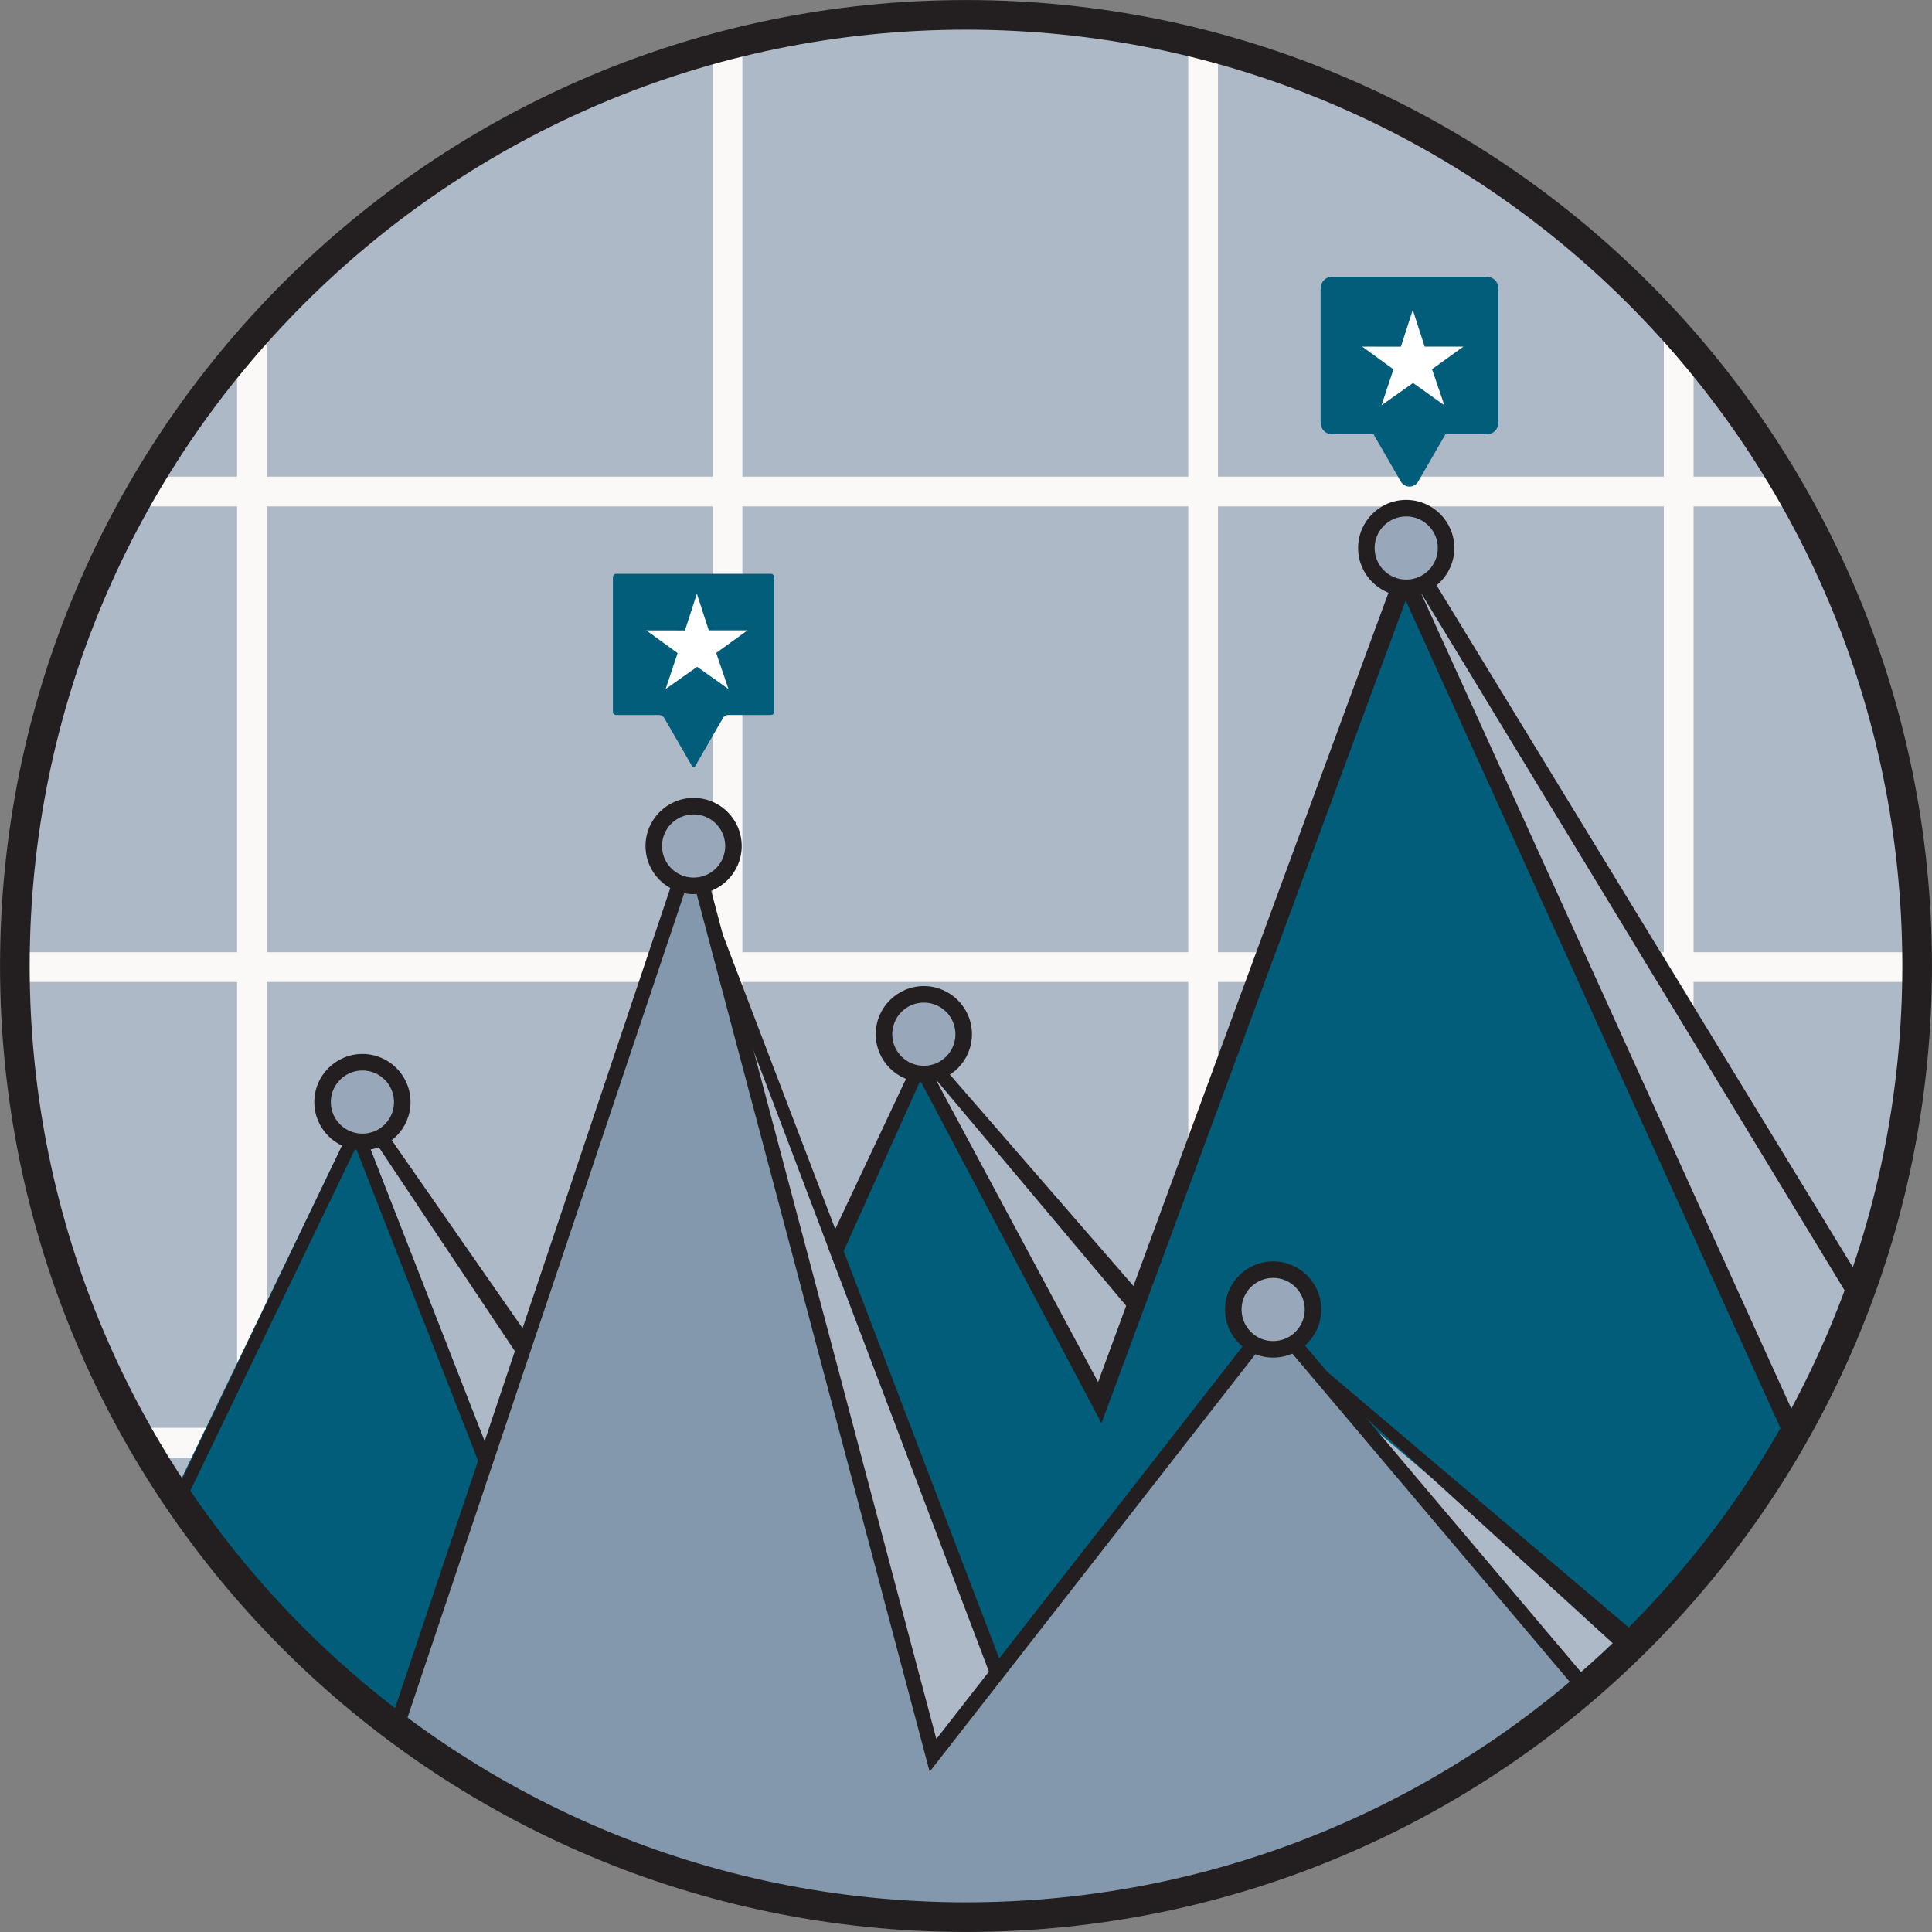
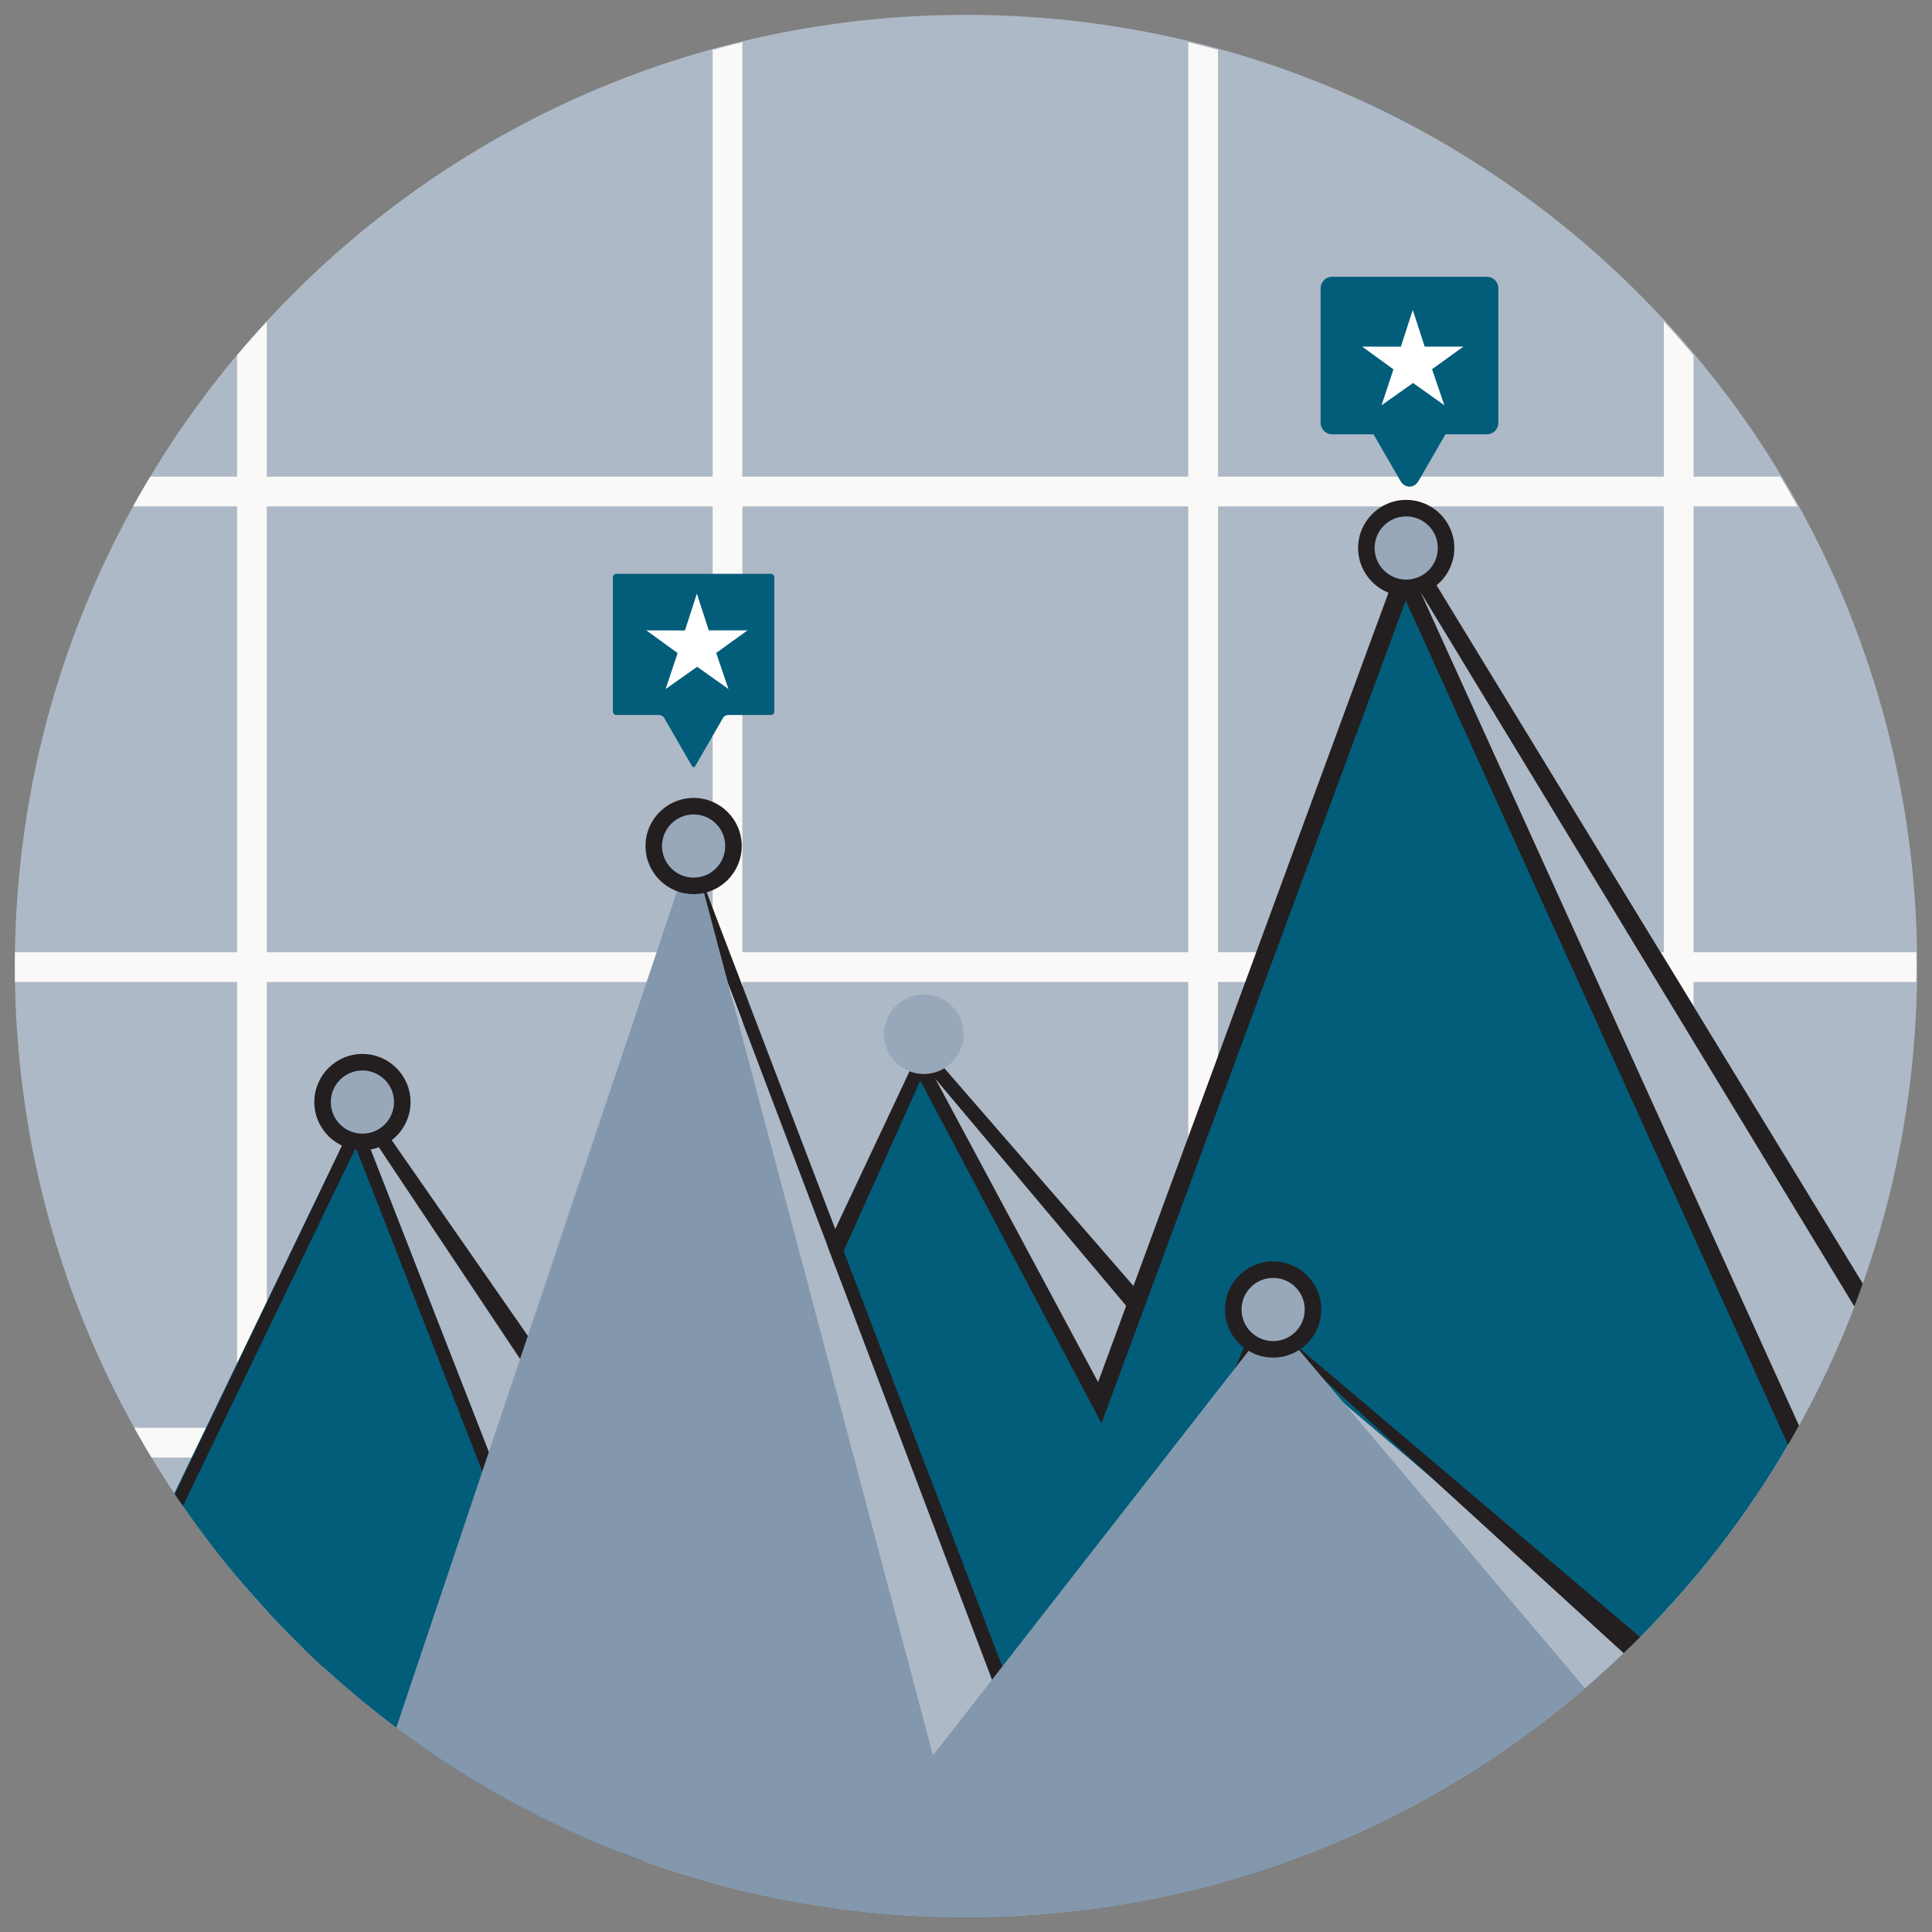
<svg xmlns="http://www.w3.org/2000/svg" id="Layer_2" version="1.1" viewBox="0 0 267.87 267.87">
  <rect x="0" y="0" width="267.87" height="267.87" fill="#808080" stroke="none" />
  <defs>
    <style>
      .st0 {
        fill: #aeb9c7;
      }

      .st1 {
        fill: #025d7a;
      }

      .st2 {
        fill: #231f20;
      }

      .st3 {
        stroke-miterlimit: 10;
        stroke-width: 2.06px;
      }

      .st3, .st4, .st5 {
        fill: none;
      }

      .st3, .st5 {
        stroke: #231f20;
      }

      .st6 {
        fill: #fff;
      }

      .st7 {
        fill: #faf9f8;
      }

      .st8 {
        clip-path: url(#clippath-1);
      }

      .st5 {
        stroke-width: 4.11px;
      }

      .st9 {
        fill: #8398ad;
      }

      .st10 {
        clip-path: url(#clippath-2);
      }

      .st11 {
        fill: #98a8ba;
      }

      .st12 {
        clip-path: url(#clippath);
      }
    </style>
    <clipPath id="clippath">
      <path class="st5" d="M2.06,133.93c0,72.84,59.04,131.88,131.88,131.88s131.87-59.04,131.87-131.88S206.77,2.06,133.94,2.06,2.06,61.1,2.06,133.93" />
    </clipPath>
    <clipPath id="clippath-1">
      <rect class="st4" x="1.97" y="5.86" width="263.76" height="256.45" />
    </clipPath>
    <clipPath id="clippath-2">
      <rect class="st4" x="1.97" y="5.86" width="263.76" height="256.45" />
    </clipPath>
  </defs>
  <g>
    <g class="st12">
      <path class="st0" d="M265.82,133.94c0,72.84-59.04,131.88-131.88,131.88S2.06,206.77,2.06,133.94,61.1,2.06,133.94,2.06s131.88,59.04,131.88,131.88" />
      <g class="st8">
        <g class="st10">
          <path class="st7" d="M230.69,44.59v21.5h-61.82V6.92c-1.37-.38-2.74-.73-4.12-1.06v60.23h-61.82V5.86c-1.38.33-2.75.68-4.12,1.06v59.17h-61.82v-21.5c-1.41,1.53-2.78,3.08-4.12,4.67v16.83h-12.04c-.82,1.36-1.61,2.73-2.38,4.12h14.42v61.82H1.99c-.01.69-.02,1.37-.02,2.06s.01,1.37.02,2.06h30.88v61.82h-14.42c.77,1.39,1.56,2.76,2.38,4.12h12.04v16.83c1.34,1.59,2.71,3.15,4.12,4.68v-21.5h61.82v59.17c1.37.37,2.74.73,4.12,1.06v-60.23h61.82v60.23c1.38-.33,2.75-.69,4.12-1.06v-59.17h61.82v21.5c1.41-1.53,2.78-3.08,4.12-4.68v-16.83h12.04c.82-1.36,1.61-2.73,2.38-4.12h-14.42v-61.82h30.88c0-.69.02-1.37.02-2.06s-.02-1.37-.02-2.06h-30.88v-61.82h14.42c-.77-1.39-1.56-2.76-2.38-4.12h-12.04v-16.83c-1.34-1.59-2.71-3.15-4.12-4.67M98.81,197.97h-61.82v-61.82h61.82v61.82ZM98.81,132.03h-61.82v-61.82h61.82v61.82ZM164.75,197.97h-61.82v-61.82h61.82v61.82ZM164.75,132.03h-61.82v-61.82h61.82v61.82ZM230.69,197.97h-61.82v-61.82h61.82v61.82ZM230.69,132.03h-61.82v-61.82h61.82v61.82Z" />
        </g>
      </g>
      <polygon class="st0" points="72.32 269.61 42.37 251.55 50.24 152.26 103.84 229.05 128.25 145.03 170.31 193.46 196.14 75.97 263.83 187.08 219.67 313.91 72.32 269.61" />
      <path class="st2" d="M194.71,78.39l65.52,107.9-42.55,127.66-145.43-43.72-28.77-17.34,6.03-98.34,49.81,74.65,4.37,6.4,2.18-7.44,23.19-79.33,36.43,43.34,4.75,5.65,1.62-7.21,22.85-112.22ZM194.51,73.51l-24.2,119.94-42.06-48.43-23.96,84.89-54.73-78.65-9.95,103.56,31.14,18.78,149.28,44.87,43.8-131.4-69.32-113.57Z" />
      <polygon class="st1" points="23.05 275.14 19.94 215.82 49.5 154.54 83.89 242.57 127.53 145.53 152.52 196.33 194.71 78.39 263.53 230.41 136.43 321.89 23.05 275.14" />
      <path class="st2" d="M194.91,83.27l66.34,146.52-125.06,90.02-111.37-45.92-3.02-57.7,27.53-57.07,31.27,80.05,3.17,8.13,3.58-7.96,40.25-89.51,25.12,47.51,42.18-114.07ZM19.61,216.82l1.67,59.57,115.39,47.58,128.9-90.77-71.05-156.48-42.27,114.91-24.73-46.1-44.57,94.65-33.46-85.64" />
      <polygon class="st0" points="86.19 283.17 97.18 126.77 143.73 248.69 177.06 186.71 237.21 237.71 185.39 306.8 86.19 283.17" />
      <path class="st2" d="M94.7,119.9l47.29,124.73,1.46,8.45,3.8-7.05,26.96-63.31,60.52,55.27-50.06,66.75-96.52-22.99,6.57-161.85ZM95.93,118.37l-11.68,166.22,101.89,24.27,53.58-71.44-63.19-53.57-32.51,60.45-48.08-125.93Z" />
      <polygon class="st9" points="52.43 247.04 95.93 117.45 129.36 243.38 176.52 182.93 236.51 253.91 125.69 295.12 52.43 247.04" />
-       <polygon class="st3" points="52.43 247.04 95.93 117.45 129.36 243.38 176.52 182.93 236.51 253.91 125.69 295.12 52.43 247.04" />
    </g>
-     <path class="st5" d="M2.06,133.93c0,72.84,59.04,131.88,131.88,131.88s131.87-59.04,131.87-131.88S206.77,2.06,133.94,2.06,2.06,61.1,2.06,133.93" />
  </g>
  <g>
    <path class="st1" d="M107.35,80.02c0-.25-.21-.46-.46-.46h-21.45c-.25,0-.46.21-.46.46v18.65c0,.25.21.46.46.46h5.95c.25,0,.56.18.69.39l3.86,6.69c.13.22.33.22.46,0l3.86-6.69c.12-.22.43-.39.69-.39h5.95c.25,0,.46-.21.46-.46v-18.65Z" />
    <polygon class="st6" points="103.64 87.4 98.27 87.4 96.62 82.31 94.97 87.41 89.61 87.4 93.98 90.57 93.95 90.55 92.29 95.53 96.66 92.45 101 95.53 99.3 90.53 103.64 87.4" />
    <path class="st1" d="M195.42,67.47c-.5,0-.95-.28-1.22-.74l-3.76-6.51h-5.74c-.88,0-1.6-.72-1.6-1.6v-18.65c0-.88.72-1.6,1.6-1.6h21.45c.88,0,1.6.72,1.6,1.6v18.65c0,.88-.72,1.6-1.6,1.6h-5.74l-3.76,6.51c-.27.46-.72.74-1.22.74" />
    <polygon class="st6" points="202.9 48.06 197.53 48.06 195.88 42.97 194.23 48.07 188.87 48.06 193.23 51.23 193.2 51.21 191.55 56.19 195.92 53.1 200.26 56.19 198.55 51.19 202.9 48.06" />
    <path class="st11" d="M50.25,158.32c-3.05,0-5.52-2.48-5.52-5.52s2.48-5.52,5.52-5.52,5.52,2.48,5.52,5.52-2.48,5.52-5.52,5.52" />
    <path class="st2" d="M50.25,148.42c2.42,0,4.38,1.96,4.38,4.38s-1.96,4.38-4.38,4.38-4.38-1.96-4.38-4.38,1.96-4.38,4.38-4.38M50.25,146.13c-3.68,0-6.67,2.99-6.67,6.67s2.99,6.67,6.67,6.67,6.67-2.99,6.67-6.67-2.99-6.67-6.67-6.67" />
    <path class="st11" d="M128.09,148.91c-3.05,0-5.52-2.48-5.52-5.52s2.48-5.52,5.52-5.52,5.52,2.48,5.52,5.52-2.48,5.52-5.52,5.52" />
-     <path class="st2" d="M128.09,139.01c2.42,0,4.38,1.96,4.38,4.38s-1.96,4.38-4.38,4.38-4.38-1.96-4.38-4.38,1.96-4.38,4.38-4.38M128.09,136.72c-3.68,0-6.67,2.99-6.67,6.67s2.99,6.67,6.67,6.67,6.67-2.99,6.67-6.67-2.99-6.67-6.67-6.67" />
    <path class="st11" d="M194.97,81.49c-3.04,0-5.52-2.48-5.52-5.52s2.48-5.52,5.52-5.52,5.52,2.48,5.52,5.52-2.48,5.52-5.52,5.52" />
    <path class="st2" d="M194.97,71.6c2.42,0,4.38,1.96,4.38,4.38s-1.96,4.38-4.38,4.38-4.38-1.96-4.38-4.38,1.96-4.38,4.38-4.38M194.97,69.31c-3.68,0-6.67,2.99-6.67,6.67s2.99,6.67,6.67,6.67,6.67-2.99,6.67-6.67-2.99-6.67-6.67-6.67" />
    <path class="st11" d="M96.17,122.82c-3.05,0-5.52-2.48-5.52-5.52s2.48-5.52,5.52-5.52,5.52,2.48,5.52,5.52-2.48,5.52-5.52,5.52" />
    <path class="st2" d="M96.17,112.92c2.42,0,4.38,1.96,4.38,4.38s-1.96,4.38-4.38,4.38-4.38-1.96-4.38-4.38,1.96-4.38,4.38-4.38M96.17,110.63c-3.68,0-6.67,2.99-6.67,6.67s2.99,6.67,6.67,6.67,6.67-2.99,6.67-6.67-2.99-6.67-6.67-6.67" />
    <path class="st11" d="M176.52,187.08c-3.04,0-5.52-2.48-5.52-5.52s2.48-5.52,5.52-5.52,5.52,2.48,5.52,5.52-2.48,5.52-5.52,5.52" />
    <path class="st2" d="M176.52,177.18c2.42,0,4.38,1.96,4.38,4.38s-1.96,4.38-4.38,4.38-4.38-1.96-4.38-4.38,1.96-4.38,4.38-4.38M176.52,174.89c-3.68,0-6.67,2.99-6.67,6.67s2.99,6.67,6.67,6.67,6.67-2.99,6.67-6.67-2.99-6.67-6.67-6.67" />
  </g>
</svg>